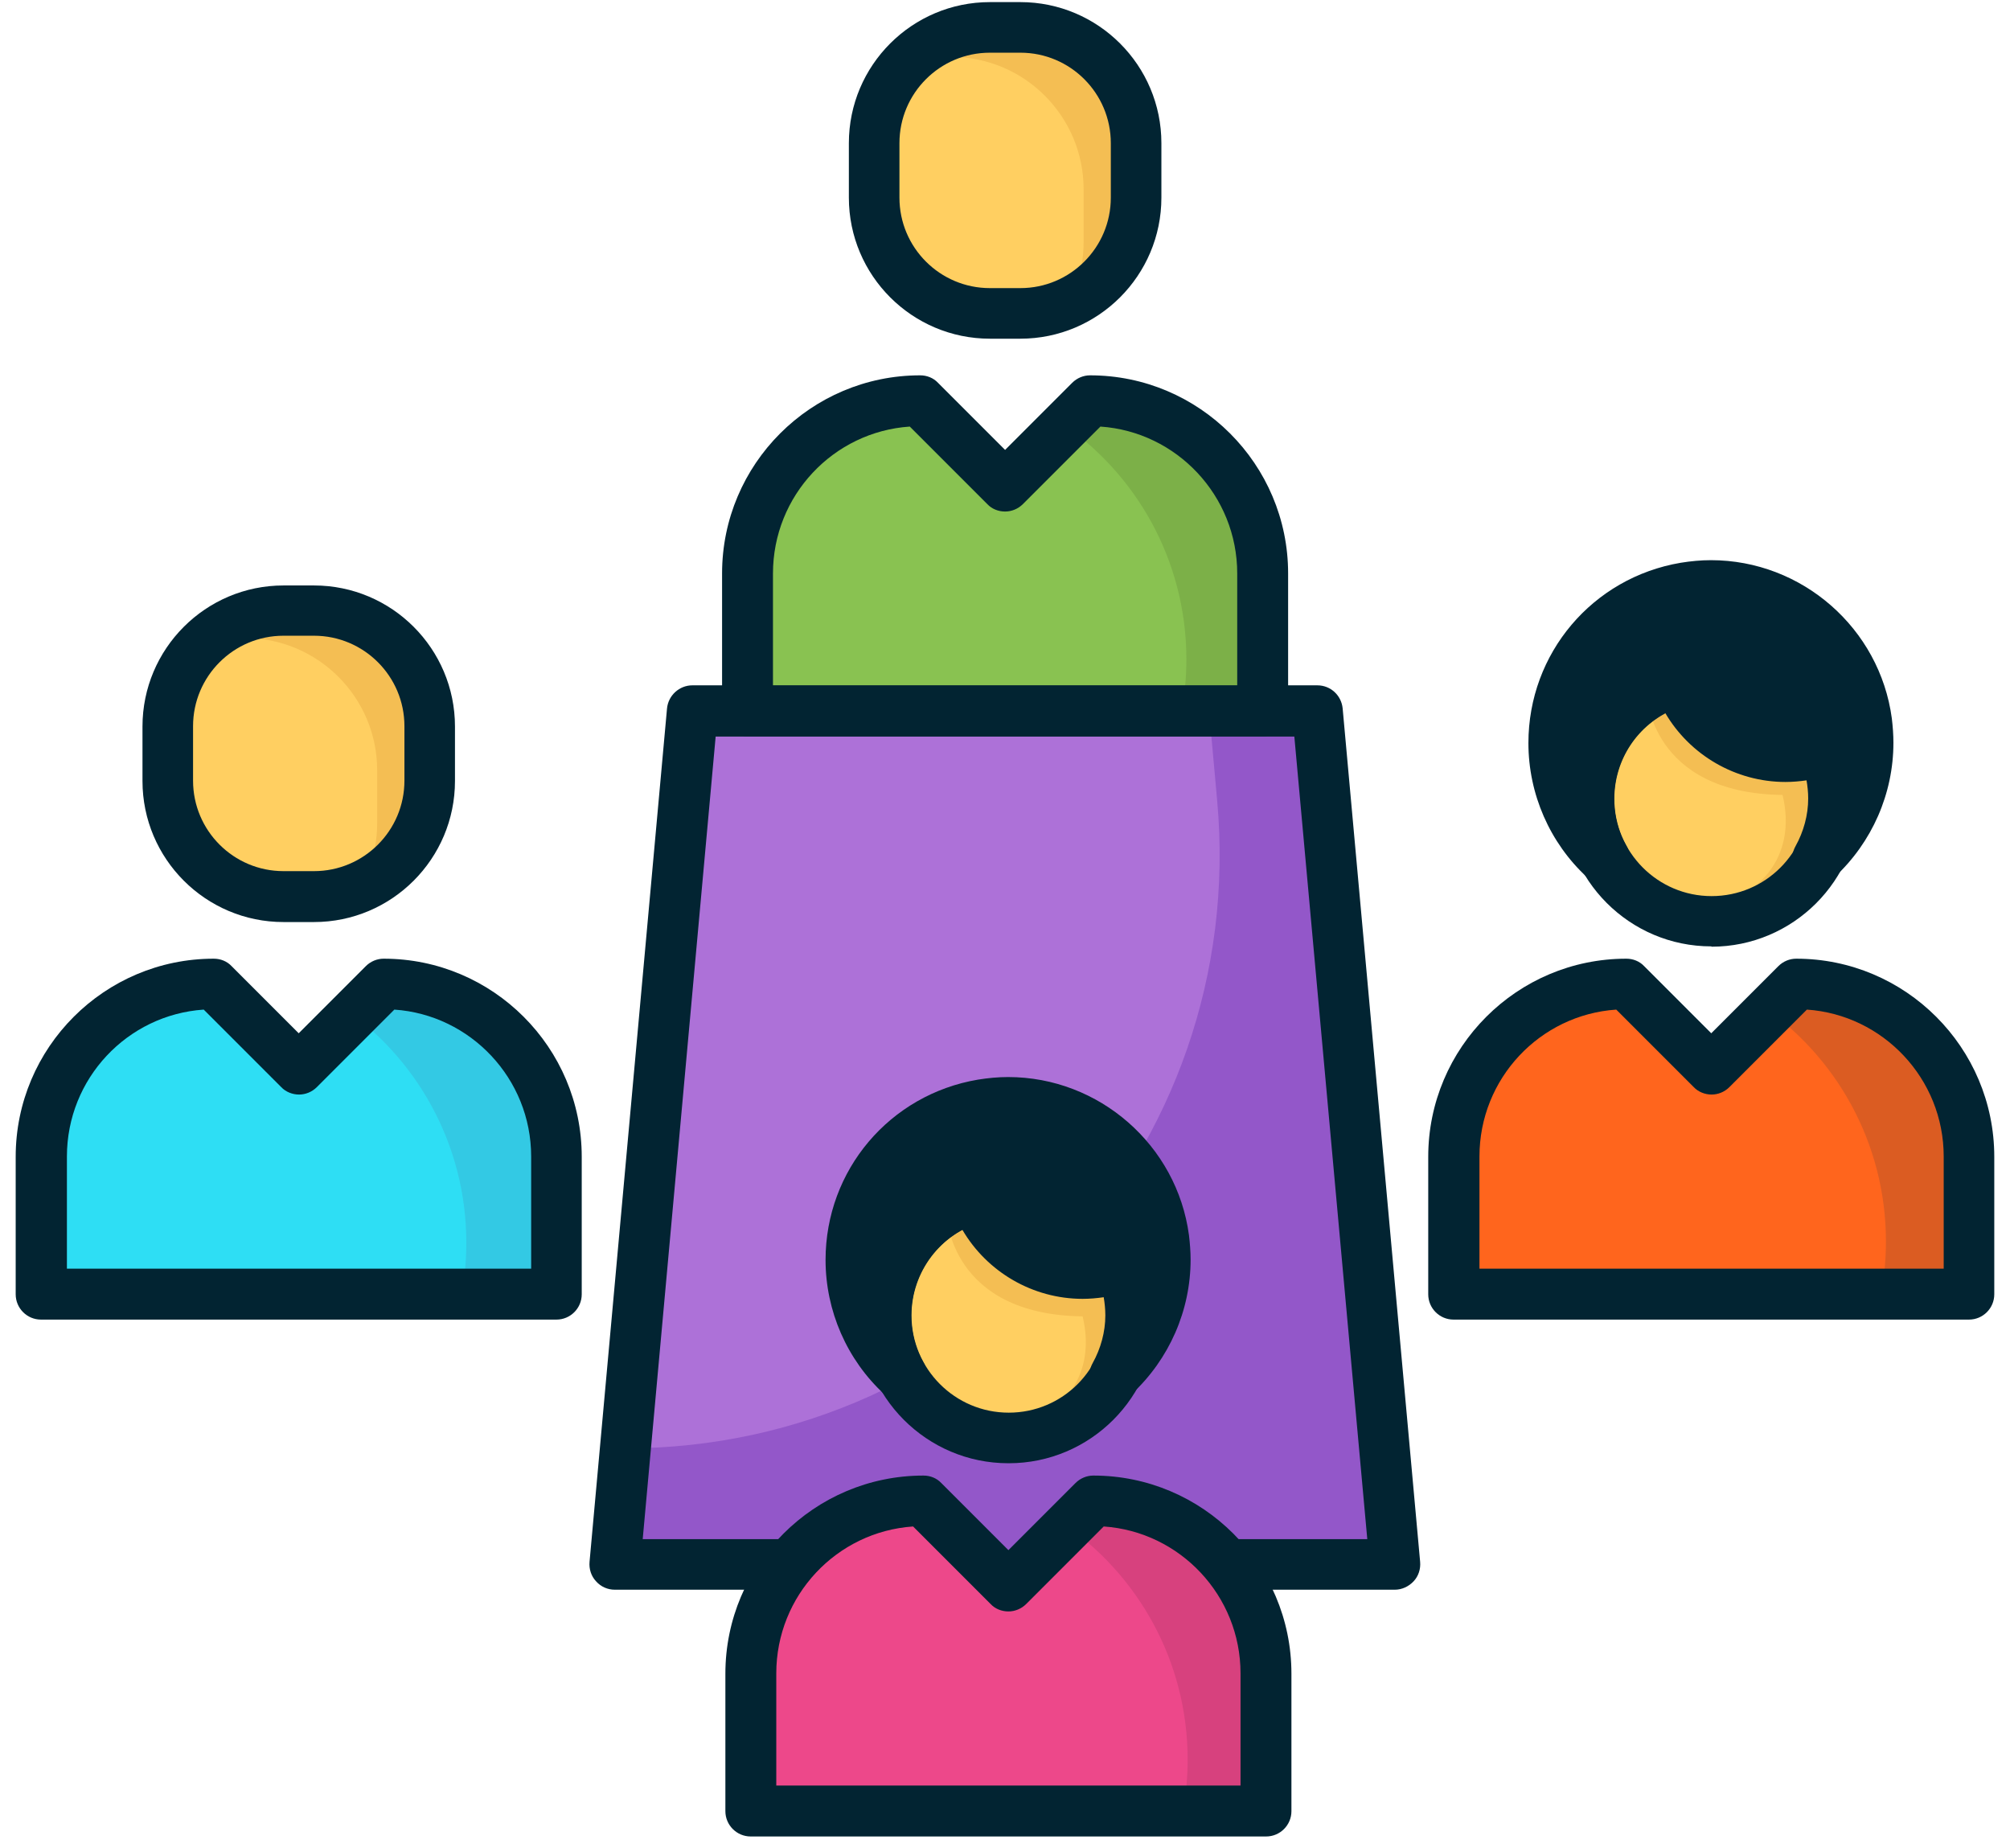
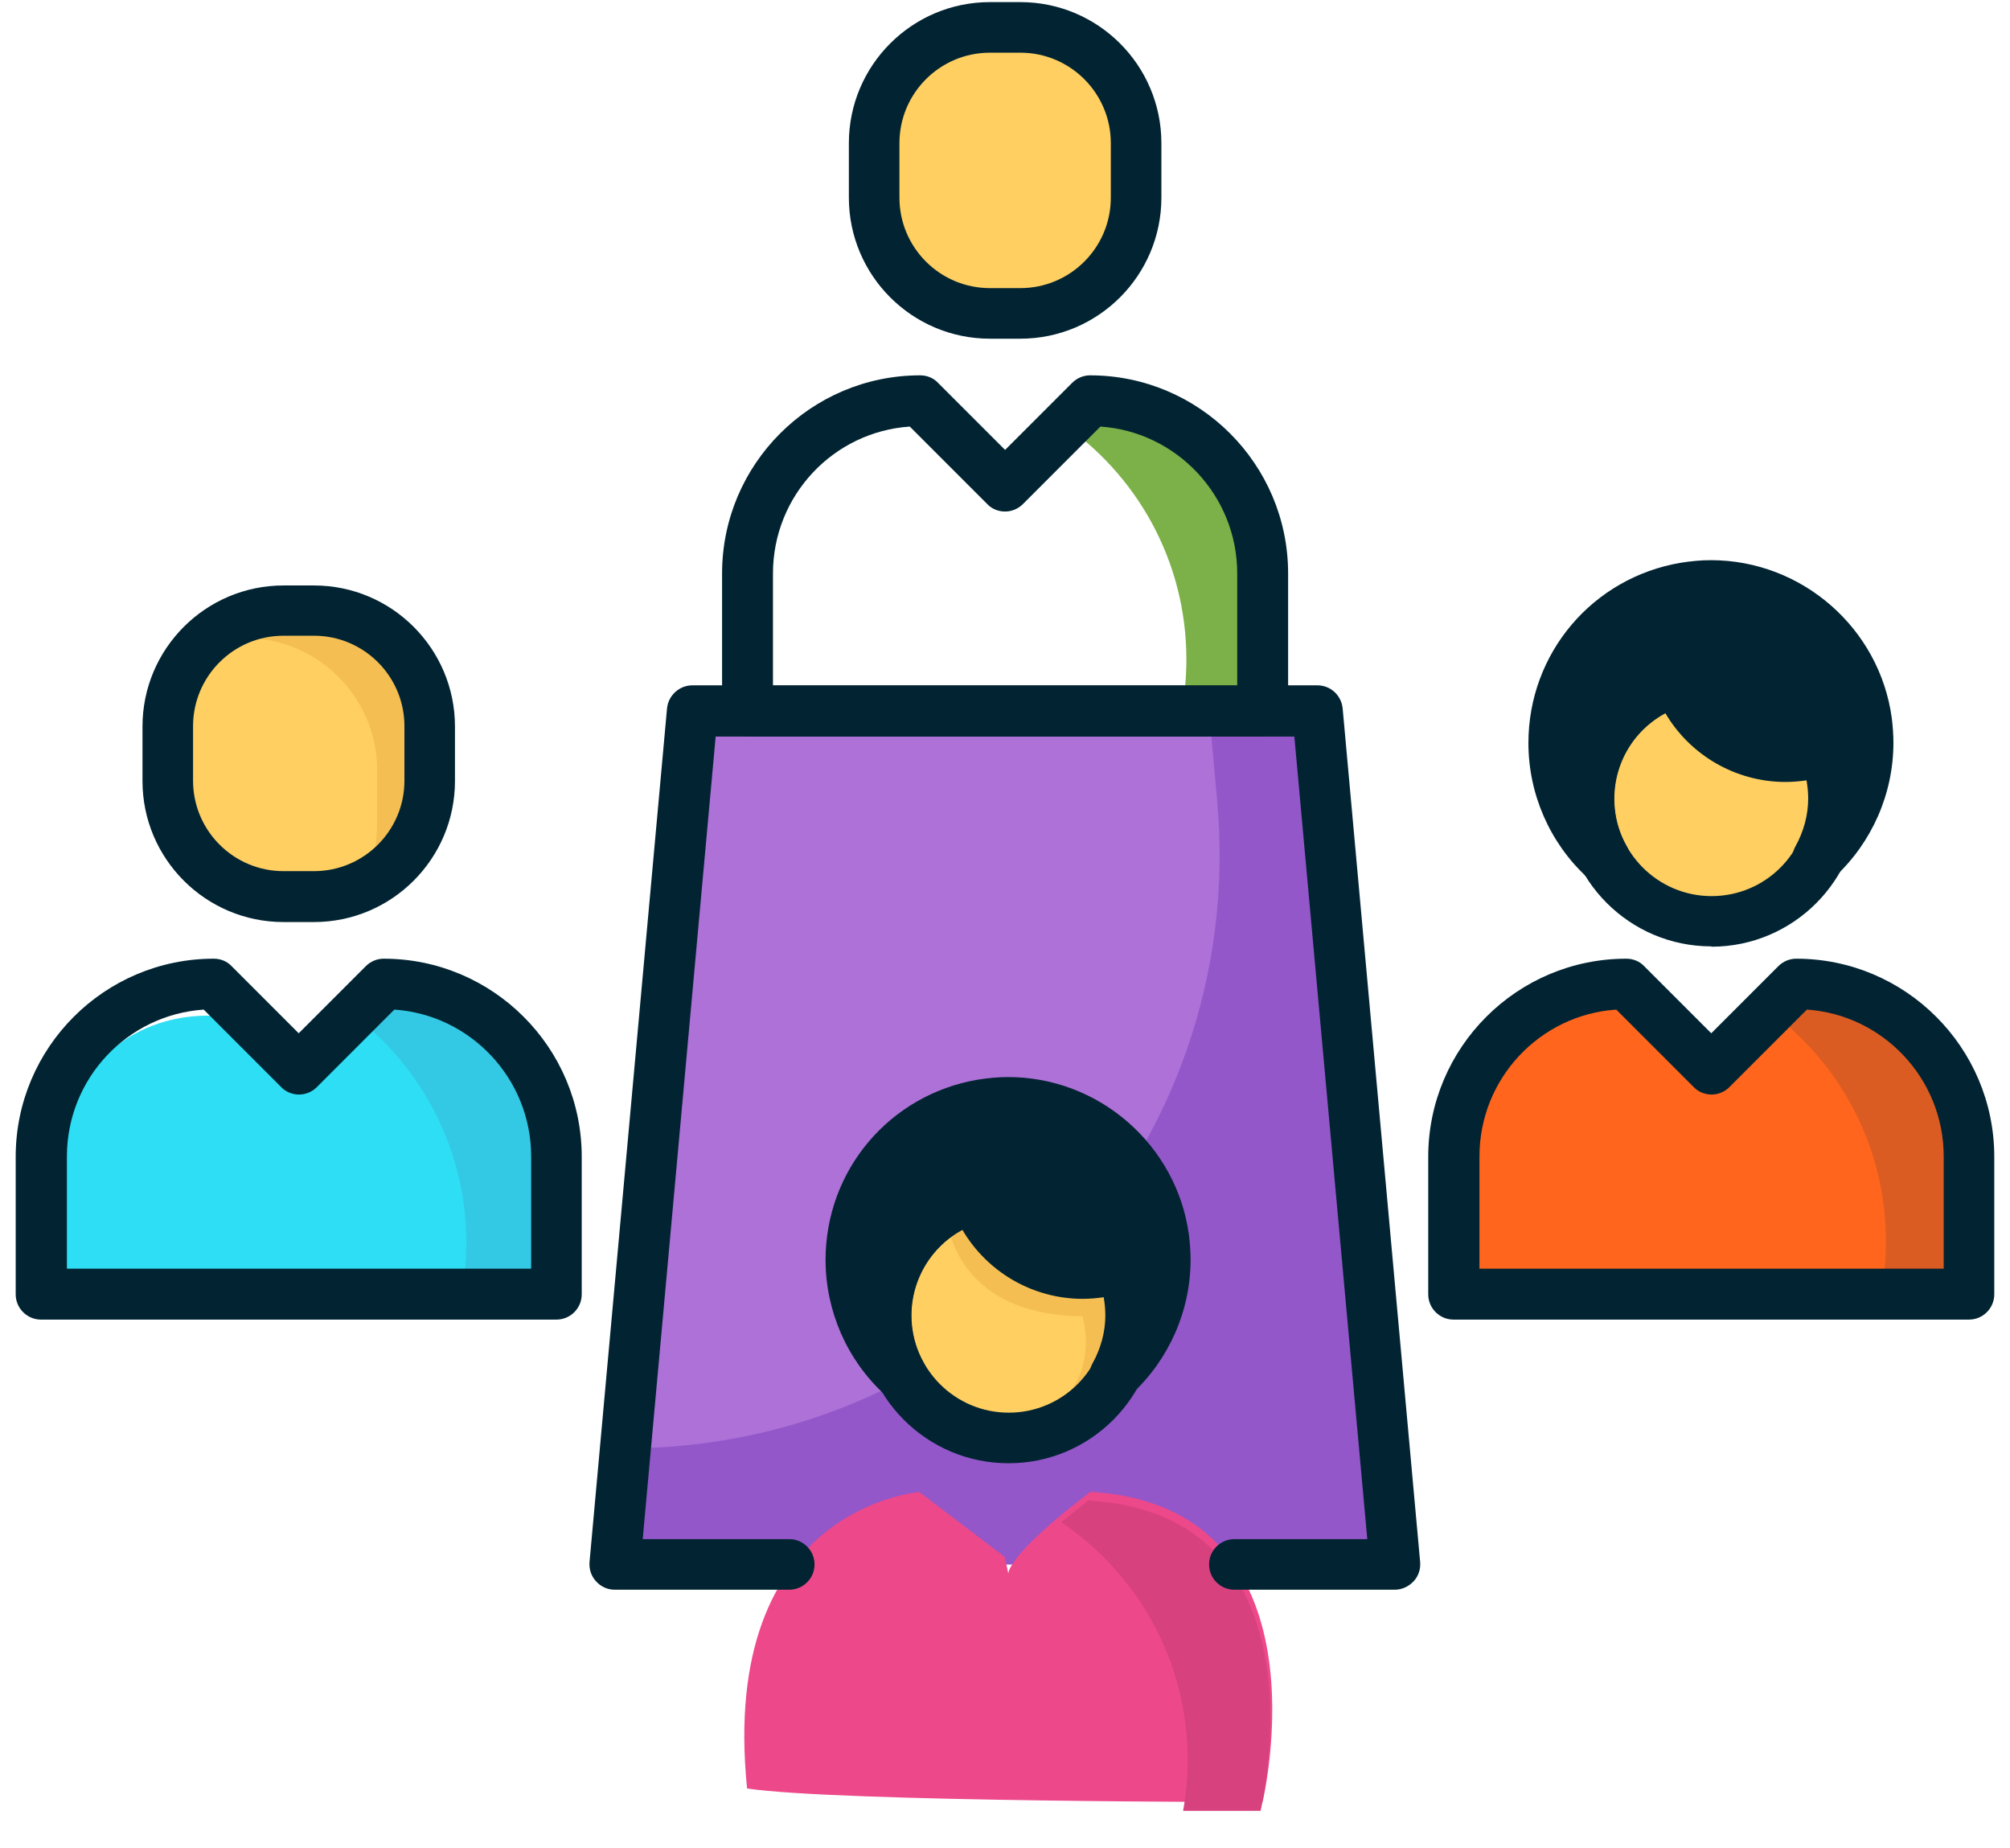
<svg xmlns="http://www.w3.org/2000/svg" width="62" height="57" viewBox="0 0 62 57" fill="none">
  <g clip-path="url(#clip0_172_60)">
    <path d="M21.365 21.925L18.975 48.245H43.035L40.645 21.925H21.365Z" fill="#AD71D8" />
    <path d="M40.645 21.925H37.295L37.545 24.695C38.515 35.425 30.075 44.665 19.305 44.665L18.975 48.245H43.035L40.645 21.925Z" fill="#9357C9" />
    <path d="M29.605 37.105C29.605 37.105 24.465 41.945 31.095 44.345C34.825 42.675 34.885 41.575 34.365 39.665C32.505 38.915 30.475 39.205 29.605 37.115V37.105Z" fill="#FFCF61" />
    <path d="M51.234 21.385C51.234 21.385 46.094 26.225 52.724 28.625C56.454 26.955 56.514 25.855 55.994 23.945C54.134 23.195 52.104 23.485 51.234 21.395V21.385Z" fill="#FFCF61" />
    <path d="M26.705 39.915C26.705 39.915 25.085 34.615 31.575 33.745C33.545 34.155 36.915 36.765 35.695 40.655L34.655 38.915C33.855 39.855 30.015 37.455 30.075 36.795C30.165 35.665 26.655 39.055 26.705 39.925V39.915Z" fill="#022432" />
    <path d="M48.254 24.095C48.254 24.095 46.634 18.795 53.124 17.925C55.094 18.335 58.464 20.945 57.244 24.835L56.204 23.095C55.404 24.035 51.564 21.635 51.624 20.975C51.714 19.845 48.204 23.235 48.254 24.105V24.095Z" fill="#022432" />
    <path d="M55.414 30.345C52.784 32.345 52.894 32.865 52.894 32.865L52.784 32.345L50.154 30.345C50.154 30.345 43.954 30.785 44.834 39.485C47.624 39.905 60.734 39.905 60.734 39.905C60.734 39.905 62.934 30.775 55.414 30.335V30.345Z" fill="#FF651D" />
-     <path d="M33.525 12.355C30.895 14.355 31.005 14.875 31.005 14.875L30.895 14.355L28.265 12.355C28.265 12.355 22.065 12.795 22.945 21.495C25.735 21.915 38.845 21.915 38.845 21.915C38.845 21.915 41.045 12.785 33.525 12.345V12.355Z" fill="#89C251" />
-     <path d="M12.115 30.305C9.485 32.305 9.595 32.825 9.595 32.825L9.485 32.305L6.855 30.305C6.855 30.305 0.655 30.745 1.535 39.445C4.325 39.865 17.435 39.865 17.435 39.865C17.435 39.865 19.635 30.735 12.115 30.295V30.305Z" fill="#2EDEF4" />
+     <path d="M12.115 30.305C9.485 32.305 9.595 32.825 9.595 32.825L9.485 32.305C6.855 30.305 0.655 30.745 1.535 39.445C4.325 39.865 17.435 39.865 17.435 39.865C17.435 39.865 19.635 30.735 12.115 30.295V30.305Z" fill="#2EDEF4" />
    <path d="M33.624 46.015C30.994 48.015 31.105 48.535 31.105 48.535L30.994 48.015L28.364 46.015C28.364 46.015 22.165 46.455 23.044 55.155C25.834 55.575 38.944 55.575 38.944 55.575C38.944 55.575 41.145 46.445 33.624 46.005V46.015Z" fill="#ED488A" />
    <path d="M35.494 4.855C35.494 2.37 33.481 0.355 30.999 0.355C28.516 0.355 26.504 2.37 26.504 4.855V5.635C26.504 8.12 28.516 10.135 30.999 10.135C33.481 10.135 35.494 8.12 35.494 5.635V4.855Z" fill="#FFCF61" />
    <path d="M9.215 28.125C6.735 28.125 4.715 26.115 4.715 23.625V22.835C4.715 20.355 6.725 18.335 9.215 18.335C11.695 18.335 13.715 20.345 13.715 22.835V23.625C13.715 26.105 11.705 28.125 9.215 28.125Z" fill="#FFCF61" />
    <path d="M9.634 18.345H8.794C7.534 18.345 6.404 18.915 5.664 19.815C5.994 19.725 6.344 19.675 6.714 19.675H7.554C9.804 19.675 11.634 21.505 11.634 23.755V25.385C11.634 26.375 11.284 27.285 10.694 27.995C12.434 27.535 13.724 25.945 13.724 24.055V22.425C13.724 20.175 11.894 18.345 9.644 18.345H9.634Z" fill="#F4BE53" />
-     <path d="M31.425 0.425H30.585C29.325 0.425 28.195 0.995 27.455 1.895C27.785 1.805 28.135 1.755 28.505 1.755H29.345C31.595 1.755 33.425 3.585 33.425 5.835V7.465C33.425 8.455 33.075 9.365 32.485 10.075C34.225 9.615 35.515 8.025 35.515 6.135V4.505C35.515 2.255 33.685 0.425 31.435 0.425H31.425Z" fill="#F4BE53" />
    <path d="M33.525 12.355C33.215 12.595 32.935 12.815 32.695 13.015C35.045 14.595 36.595 17.285 36.595 20.335C36.595 20.875 36.545 21.405 36.455 21.915C37.895 21.915 38.845 21.915 38.845 21.915C38.845 21.915 41.045 12.785 33.525 12.345V12.355Z" fill="#7CB048" />
    <path d="M55.103 30.305C54.793 30.545 54.513 30.765 54.273 30.965C56.623 32.545 58.173 35.235 58.173 38.285C58.173 38.825 58.123 39.355 58.033 39.865C59.473 39.865 60.423 39.865 60.423 39.865C60.423 39.865 62.623 30.735 55.103 30.295V30.305Z" fill="#DB5C22" />
    <path d="M33.564 46.285C33.254 46.525 32.974 46.745 32.734 46.945C35.084 48.525 36.634 51.215 36.634 54.265C36.634 54.805 36.584 55.335 36.494 55.845C37.934 55.845 38.884 55.845 38.884 55.845C38.884 55.845 41.084 46.715 33.564 46.275V46.285Z" fill="#D7417E" />
    <path d="M11.314 30.345C11.004 30.585 10.724 30.805 10.484 31.005C12.834 32.585 14.384 35.275 14.384 38.325C14.384 38.865 14.334 39.395 14.244 39.905C15.684 39.905 16.634 39.905 16.634 39.905C16.634 39.905 18.834 30.775 11.314 30.335V30.345Z" fill="#33C9E4" />
-     <path d="M50.795 21.415C50.795 21.415 50.895 24.465 54.985 24.515C55.025 24.735 55.635 26.825 53.245 27.865L56.085 26.485L56.485 23.555C56.485 23.555 51.925 22.535 50.805 21.415H50.795Z" fill="#F4BE53" />
    <path d="M29.205 37.495C29.205 37.495 29.305 40.545 33.395 40.595C33.435 40.815 34.045 42.905 31.655 43.945L34.495 42.565L34.895 39.635C34.895 39.635 30.335 38.615 29.215 37.495H29.205Z" fill="#F4BE53" />
    <path d="M31.474 10.445H30.534C28.134 10.445 26.184 8.495 26.184 6.095V4.415C26.184 2.015 28.134 0.065 30.534 0.065H31.474C33.874 0.065 35.824 2.015 35.824 4.415V6.095C35.824 8.495 33.874 10.445 31.474 10.445ZM30.534 1.625C28.994 1.625 27.744 2.875 27.744 4.415V6.095C27.744 7.635 28.994 8.885 30.534 8.885H31.474C33.014 8.885 34.264 7.635 34.264 6.095V4.415C34.264 2.875 33.014 1.625 31.474 1.625H30.534Z" fill="#022432" />
    <path d="M38.953 22.705H23.053C22.623 22.705 22.273 22.355 22.273 21.925V17.685C22.273 14.315 25.013 11.575 28.383 11.575C28.593 11.575 28.793 11.655 28.933 11.805L31.003 13.875L33.073 11.805C33.223 11.655 33.423 11.575 33.623 11.575C36.993 11.575 39.733 14.315 39.733 17.685V21.925C39.733 22.355 39.383 22.705 38.953 22.705ZM23.833 21.145H38.163V17.685C38.163 15.285 36.293 13.315 33.943 13.155L31.553 15.545C31.403 15.695 31.203 15.775 31.003 15.775C30.793 15.775 30.593 15.695 30.453 15.545L28.063 13.155C25.703 13.315 23.843 15.285 23.843 17.685V21.145H23.833Z" fill="#022432" />
    <path d="M9.685 28.435H8.745C6.345 28.435 4.395 26.485 4.395 24.085V22.405C4.395 20.005 6.345 18.055 8.745 18.055H9.685C12.085 18.055 14.034 20.005 14.034 22.405V24.085C14.034 26.485 12.085 28.435 9.685 28.435ZM8.745 19.605C7.205 19.605 5.955 20.855 5.955 22.395V24.075C5.955 25.615 7.205 26.865 8.745 26.865H9.685C11.225 26.865 12.475 25.615 12.475 24.075V22.395C12.475 20.855 11.225 19.605 9.685 19.605H8.745Z" fill="#022432" />
    <path d="M17.164 40.695H1.264C0.834 40.695 0.484 40.345 0.484 39.915V35.675C0.484 32.305 3.224 29.565 6.594 29.565C6.804 29.565 7.004 29.645 7.144 29.795L9.214 31.865L11.284 29.795C11.434 29.645 11.634 29.565 11.834 29.565C15.204 29.565 17.944 32.305 17.944 35.675V39.915C17.944 40.345 17.594 40.695 17.164 40.695ZM2.054 39.125H16.384V35.665C16.384 33.265 14.514 31.295 12.164 31.135L9.774 33.525C9.624 33.675 9.424 33.755 9.224 33.755C9.024 33.755 8.814 33.675 8.674 33.525L6.284 31.135C3.924 31.295 2.064 33.265 2.064 35.665V39.125H2.054Z" fill="#022432" />
    <path d="M60.735 40.695H44.835C44.405 40.695 44.055 40.345 44.055 39.915V35.675C44.055 32.305 46.795 29.565 50.165 29.565C50.375 29.565 50.575 29.645 50.715 29.795L52.785 31.865L54.855 29.795C55.005 29.645 55.205 29.565 55.405 29.565C58.775 29.565 61.515 32.305 61.515 35.675V39.915C61.515 40.345 61.165 40.695 60.735 40.695ZM45.625 39.125H59.955V35.665C59.955 33.265 58.085 31.295 55.735 31.135L53.345 33.525C53.195 33.675 52.995 33.755 52.795 33.755C52.595 33.755 52.385 33.675 52.245 33.525L49.855 31.135C47.495 31.295 45.635 33.265 45.635 35.665V39.125H45.625Z" fill="#022432" />
    <path d="M43.035 49.025H38.075C37.645 49.025 37.295 48.675 37.295 48.245C37.295 47.815 37.645 47.465 38.075 47.465H42.175L39.925 22.715H22.075L19.825 47.465H24.345C24.775 47.465 25.125 47.815 25.125 48.245C25.125 48.675 24.775 49.025 24.345 49.025H18.965C18.745 49.025 18.535 48.935 18.385 48.765C18.235 48.605 18.165 48.385 18.185 48.165L20.575 21.845C20.615 21.445 20.955 21.135 21.355 21.135H40.635C41.045 21.135 41.375 21.445 41.415 21.845L43.805 48.165C43.825 48.385 43.755 48.605 43.605 48.765C43.455 48.925 43.245 49.025 43.025 49.025H43.035Z" fill="#022432" />
-     <path d="M39.055 56.635H23.155C22.725 56.635 22.375 56.285 22.375 55.855V51.615C22.375 48.245 25.115 45.505 28.485 45.505C28.695 45.505 28.895 45.585 29.035 45.735L31.105 47.805L33.175 45.735C33.325 45.585 33.525 45.505 33.725 45.505C37.095 45.505 39.835 48.245 39.835 51.615V55.855C39.835 56.285 39.485 56.635 39.055 56.635ZM23.935 55.065H38.265V51.605C38.265 49.205 36.395 47.235 34.045 47.075L31.655 49.465C31.505 49.615 31.305 49.695 31.105 49.695C30.895 49.695 30.695 49.615 30.555 49.465L28.165 47.075C25.805 47.235 23.945 49.205 23.945 51.605V55.065H23.935Z" fill="#022432" />
    <path d="M52.785 29.185C50.265 29.185 48.225 27.135 48.225 24.625C48.225 22.785 49.315 21.135 51.015 20.425C51.415 20.255 51.875 20.445 52.045 20.845C52.215 21.245 52.025 21.705 51.625 21.875C50.515 22.345 49.795 23.425 49.795 24.635C49.795 26.285 51.135 27.635 52.795 27.635C54.455 27.635 55.795 26.295 55.795 24.635C55.795 24.345 55.755 24.065 55.675 23.785C55.555 23.365 55.795 22.935 56.205 22.815C56.615 22.695 57.055 22.935 57.175 23.345C57.295 23.765 57.355 24.195 57.355 24.635C57.355 27.155 55.305 29.195 52.795 29.195L52.785 29.185Z" fill="#022432" />
    <path d="M56.075 27.265C55.904 27.265 55.734 27.205 55.584 27.095C55.285 26.855 55.194 26.435 55.385 26.095C55.635 25.645 55.775 25.135 55.775 24.625C55.775 24.435 55.755 24.245 55.724 24.065C55.514 24.095 55.294 24.115 55.075 24.115C53.535 24.115 52.124 23.285 51.364 21.985C50.404 22.495 49.785 23.505 49.785 24.625C49.785 25.145 49.914 25.655 50.175 26.095C50.364 26.435 50.285 26.855 49.974 27.095C49.675 27.335 49.245 27.315 48.955 27.055C47.804 25.995 47.145 24.485 47.145 22.915C47.145 20.145 49.124 17.815 51.844 17.355C52.154 17.305 52.465 17.275 52.775 17.275C55.584 17.275 57.984 19.375 58.355 22.155C58.385 22.405 58.404 22.665 58.404 22.905C58.404 24.475 57.745 25.975 56.594 27.045C56.444 27.185 56.255 27.255 56.065 27.255L56.075 27.265ZM56.255 22.345C56.474 22.345 56.684 22.435 56.834 22.605C56.834 22.535 56.825 22.455 56.815 22.385C56.544 20.375 54.815 18.865 52.785 18.865C52.565 18.865 52.334 18.885 52.114 18.925C50.285 19.235 48.914 20.715 48.745 22.535C49.315 21.445 50.325 20.585 51.565 20.245C51.965 20.135 52.374 20.345 52.514 20.735C52.904 21.825 53.934 22.555 55.094 22.555C55.404 22.555 55.715 22.505 56.005 22.395C56.094 22.365 56.175 22.345 56.264 22.345H56.255Z" fill="#022432" />
    <path d="M31.105 45.125C28.585 45.125 26.545 43.075 26.545 40.565C26.545 38.525 27.915 36.715 29.875 36.165C30.295 36.045 30.725 36.295 30.845 36.705C30.965 37.125 30.715 37.555 30.305 37.675C29.015 38.035 28.115 39.225 28.115 40.565C28.115 42.215 29.455 43.565 31.115 43.565C32.775 43.565 34.115 42.225 34.115 40.565C34.115 40.155 34.035 39.755 33.865 39.375C33.695 38.975 33.875 38.515 34.275 38.345C34.675 38.175 35.135 38.355 35.305 38.755C35.555 39.325 35.675 39.935 35.675 40.565C35.675 43.085 33.625 45.125 31.115 45.125H31.105Z" fill="#022432" />
    <path d="M34.395 43.205C34.225 43.205 34.055 43.145 33.905 43.035C33.605 42.795 33.515 42.375 33.705 42.035C33.955 41.585 34.095 41.075 34.095 40.565C34.095 40.375 34.075 40.185 34.045 40.005C33.835 40.035 33.615 40.055 33.395 40.055C31.855 40.055 30.445 39.225 29.685 37.925C28.725 38.435 28.105 39.445 28.105 40.565C28.105 41.085 28.235 41.595 28.495 42.035C28.685 42.375 28.605 42.795 28.295 43.035C27.995 43.275 27.555 43.255 27.275 42.995C26.125 41.935 25.465 40.425 25.465 38.855C25.465 36.085 27.445 33.755 30.165 33.295C30.475 33.245 30.785 33.215 31.095 33.215C33.905 33.215 36.305 35.315 36.675 38.095C36.705 38.345 36.725 38.605 36.725 38.845C36.725 40.415 36.065 41.915 34.915 42.985C34.765 43.125 34.575 43.195 34.385 43.195L34.395 43.205ZM34.575 38.285C34.795 38.285 35.005 38.375 35.155 38.545C35.155 38.475 35.145 38.395 35.135 38.325C34.865 36.315 33.135 34.805 31.105 34.805C30.885 34.805 30.655 34.825 30.435 34.865C28.605 35.175 27.235 36.655 27.065 38.475C27.635 37.385 28.645 36.525 29.885 36.185C30.285 36.075 30.695 36.285 30.835 36.675C31.225 37.765 32.255 38.495 33.415 38.495C33.725 38.495 34.035 38.445 34.325 38.335C34.415 38.305 34.495 38.285 34.585 38.285H34.575Z" fill="#022432" />
  </g>
  <defs>
    <clipPath id="clip0_172_60">
      <rect width="61.03" height="56.58" fill="white" transform="translate(0.484 0.055)" />
    </clipPath>
  </defs>
</svg>